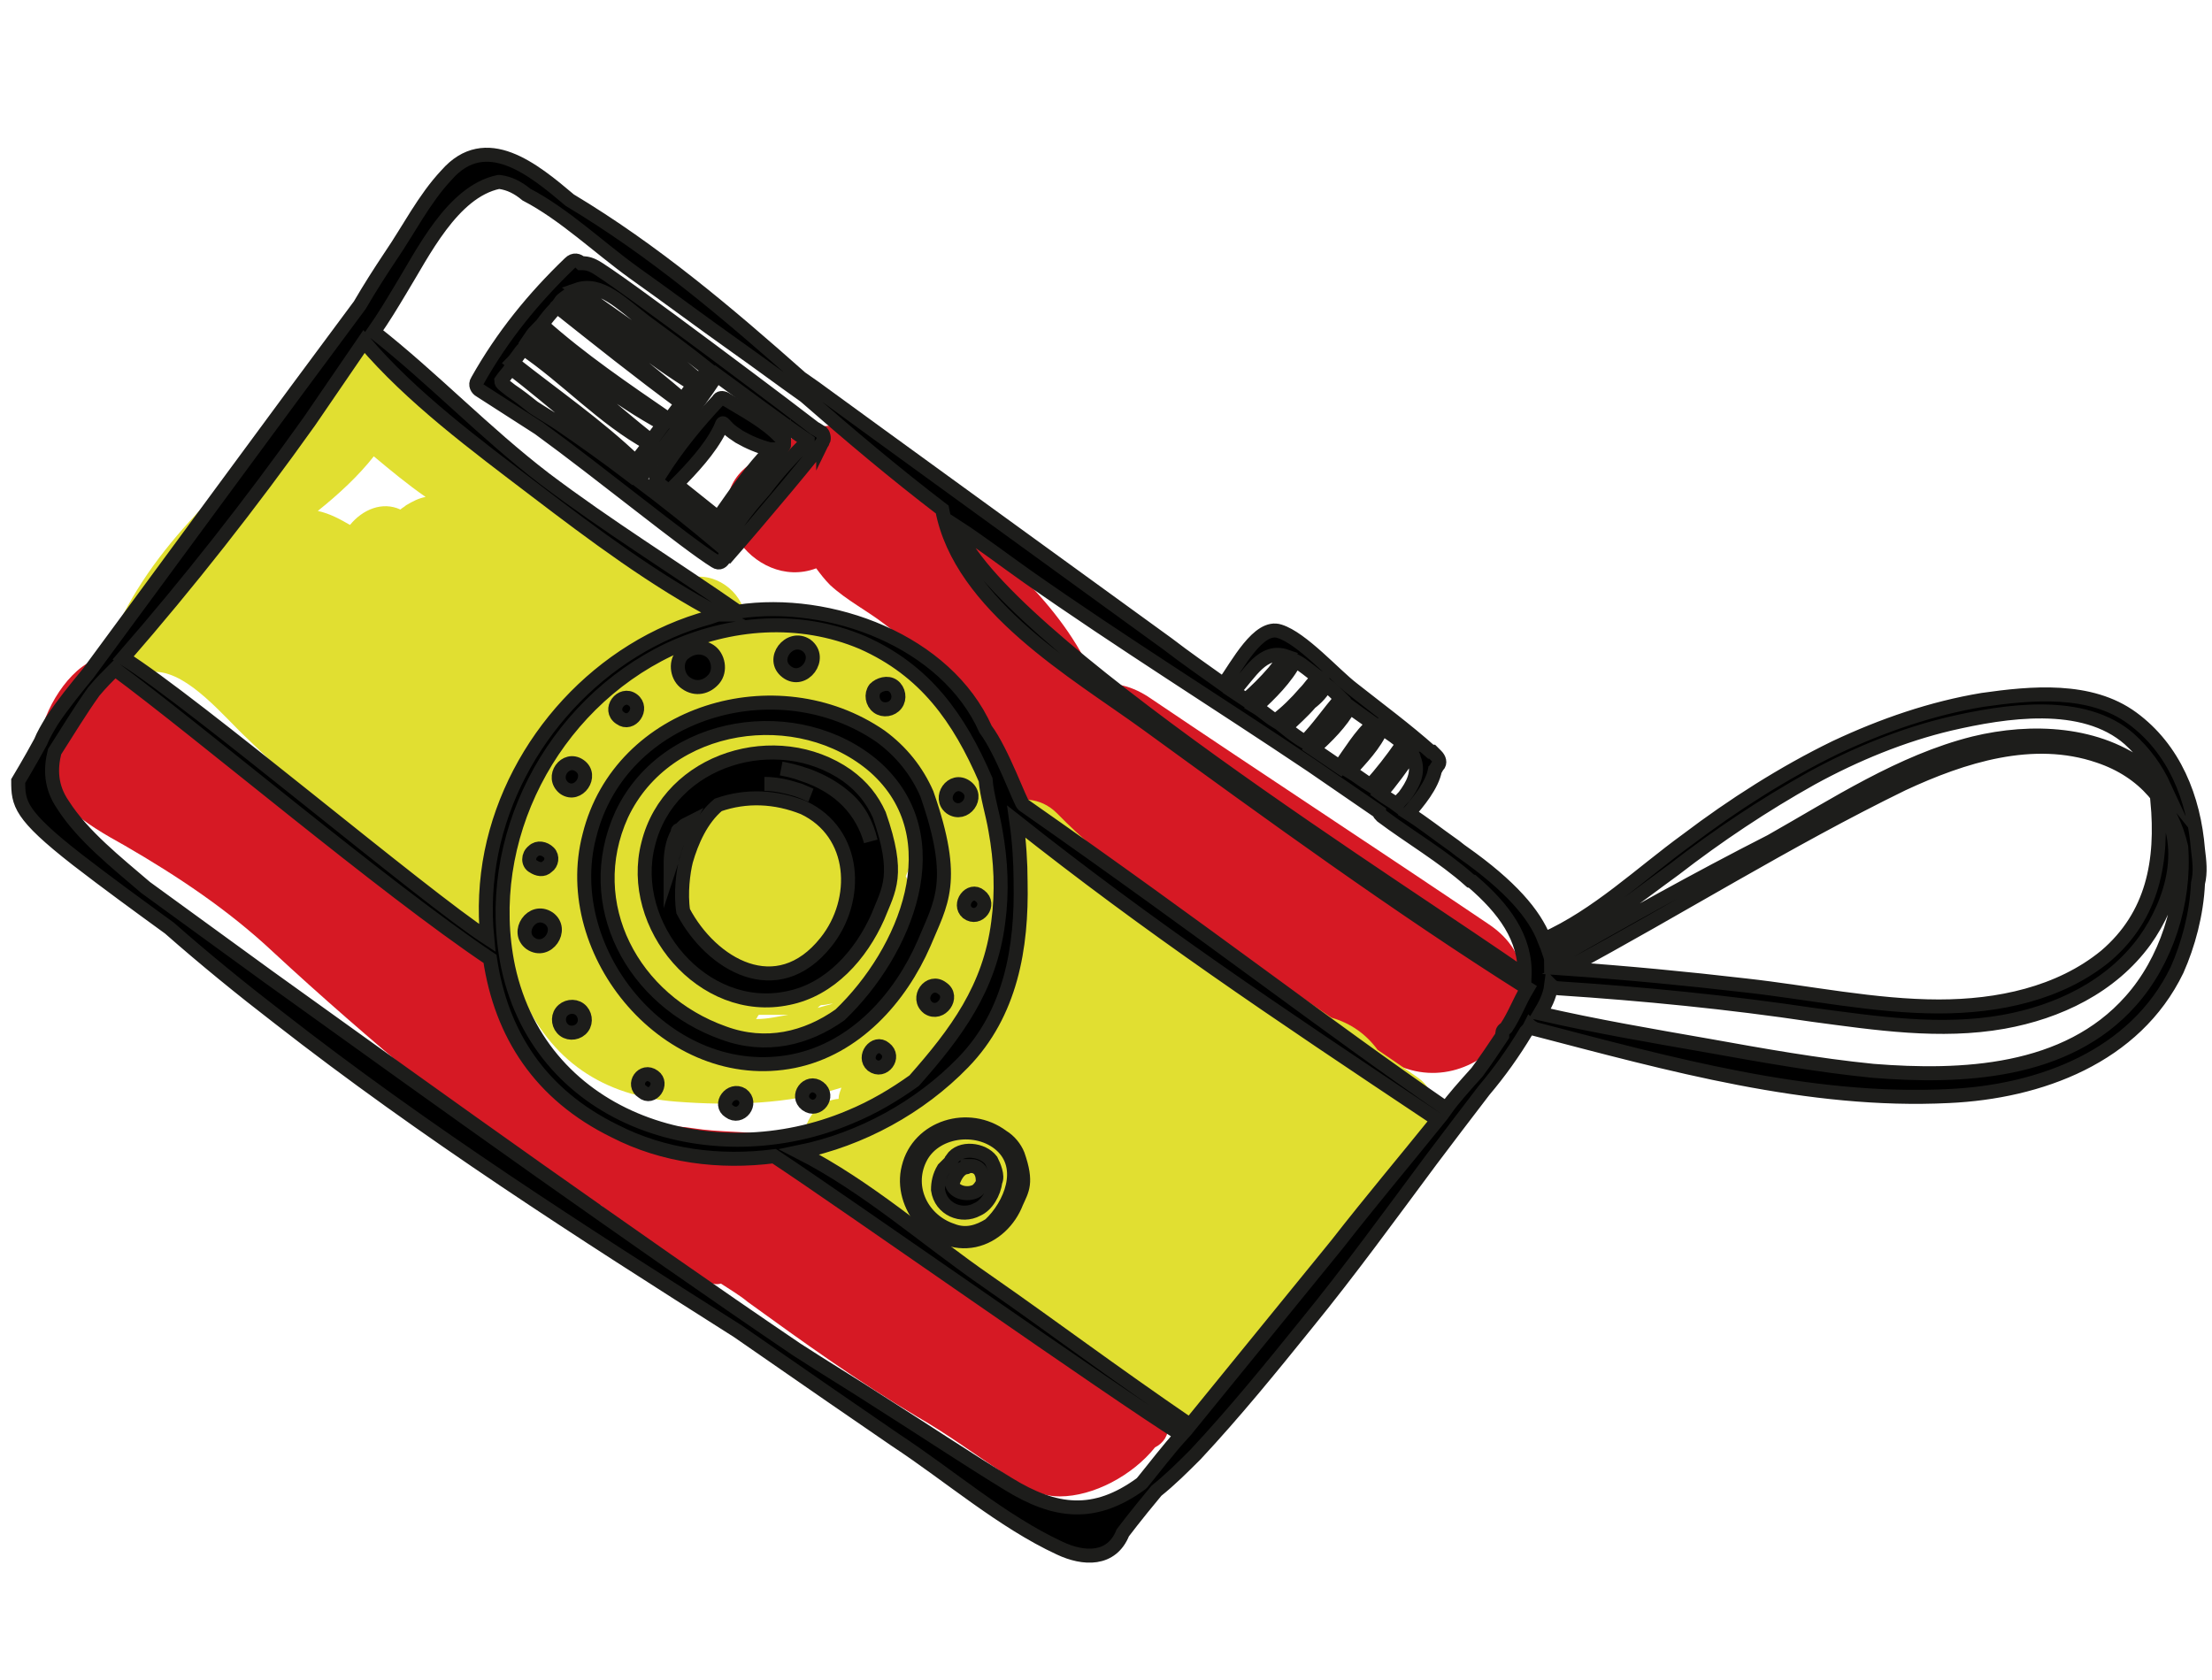
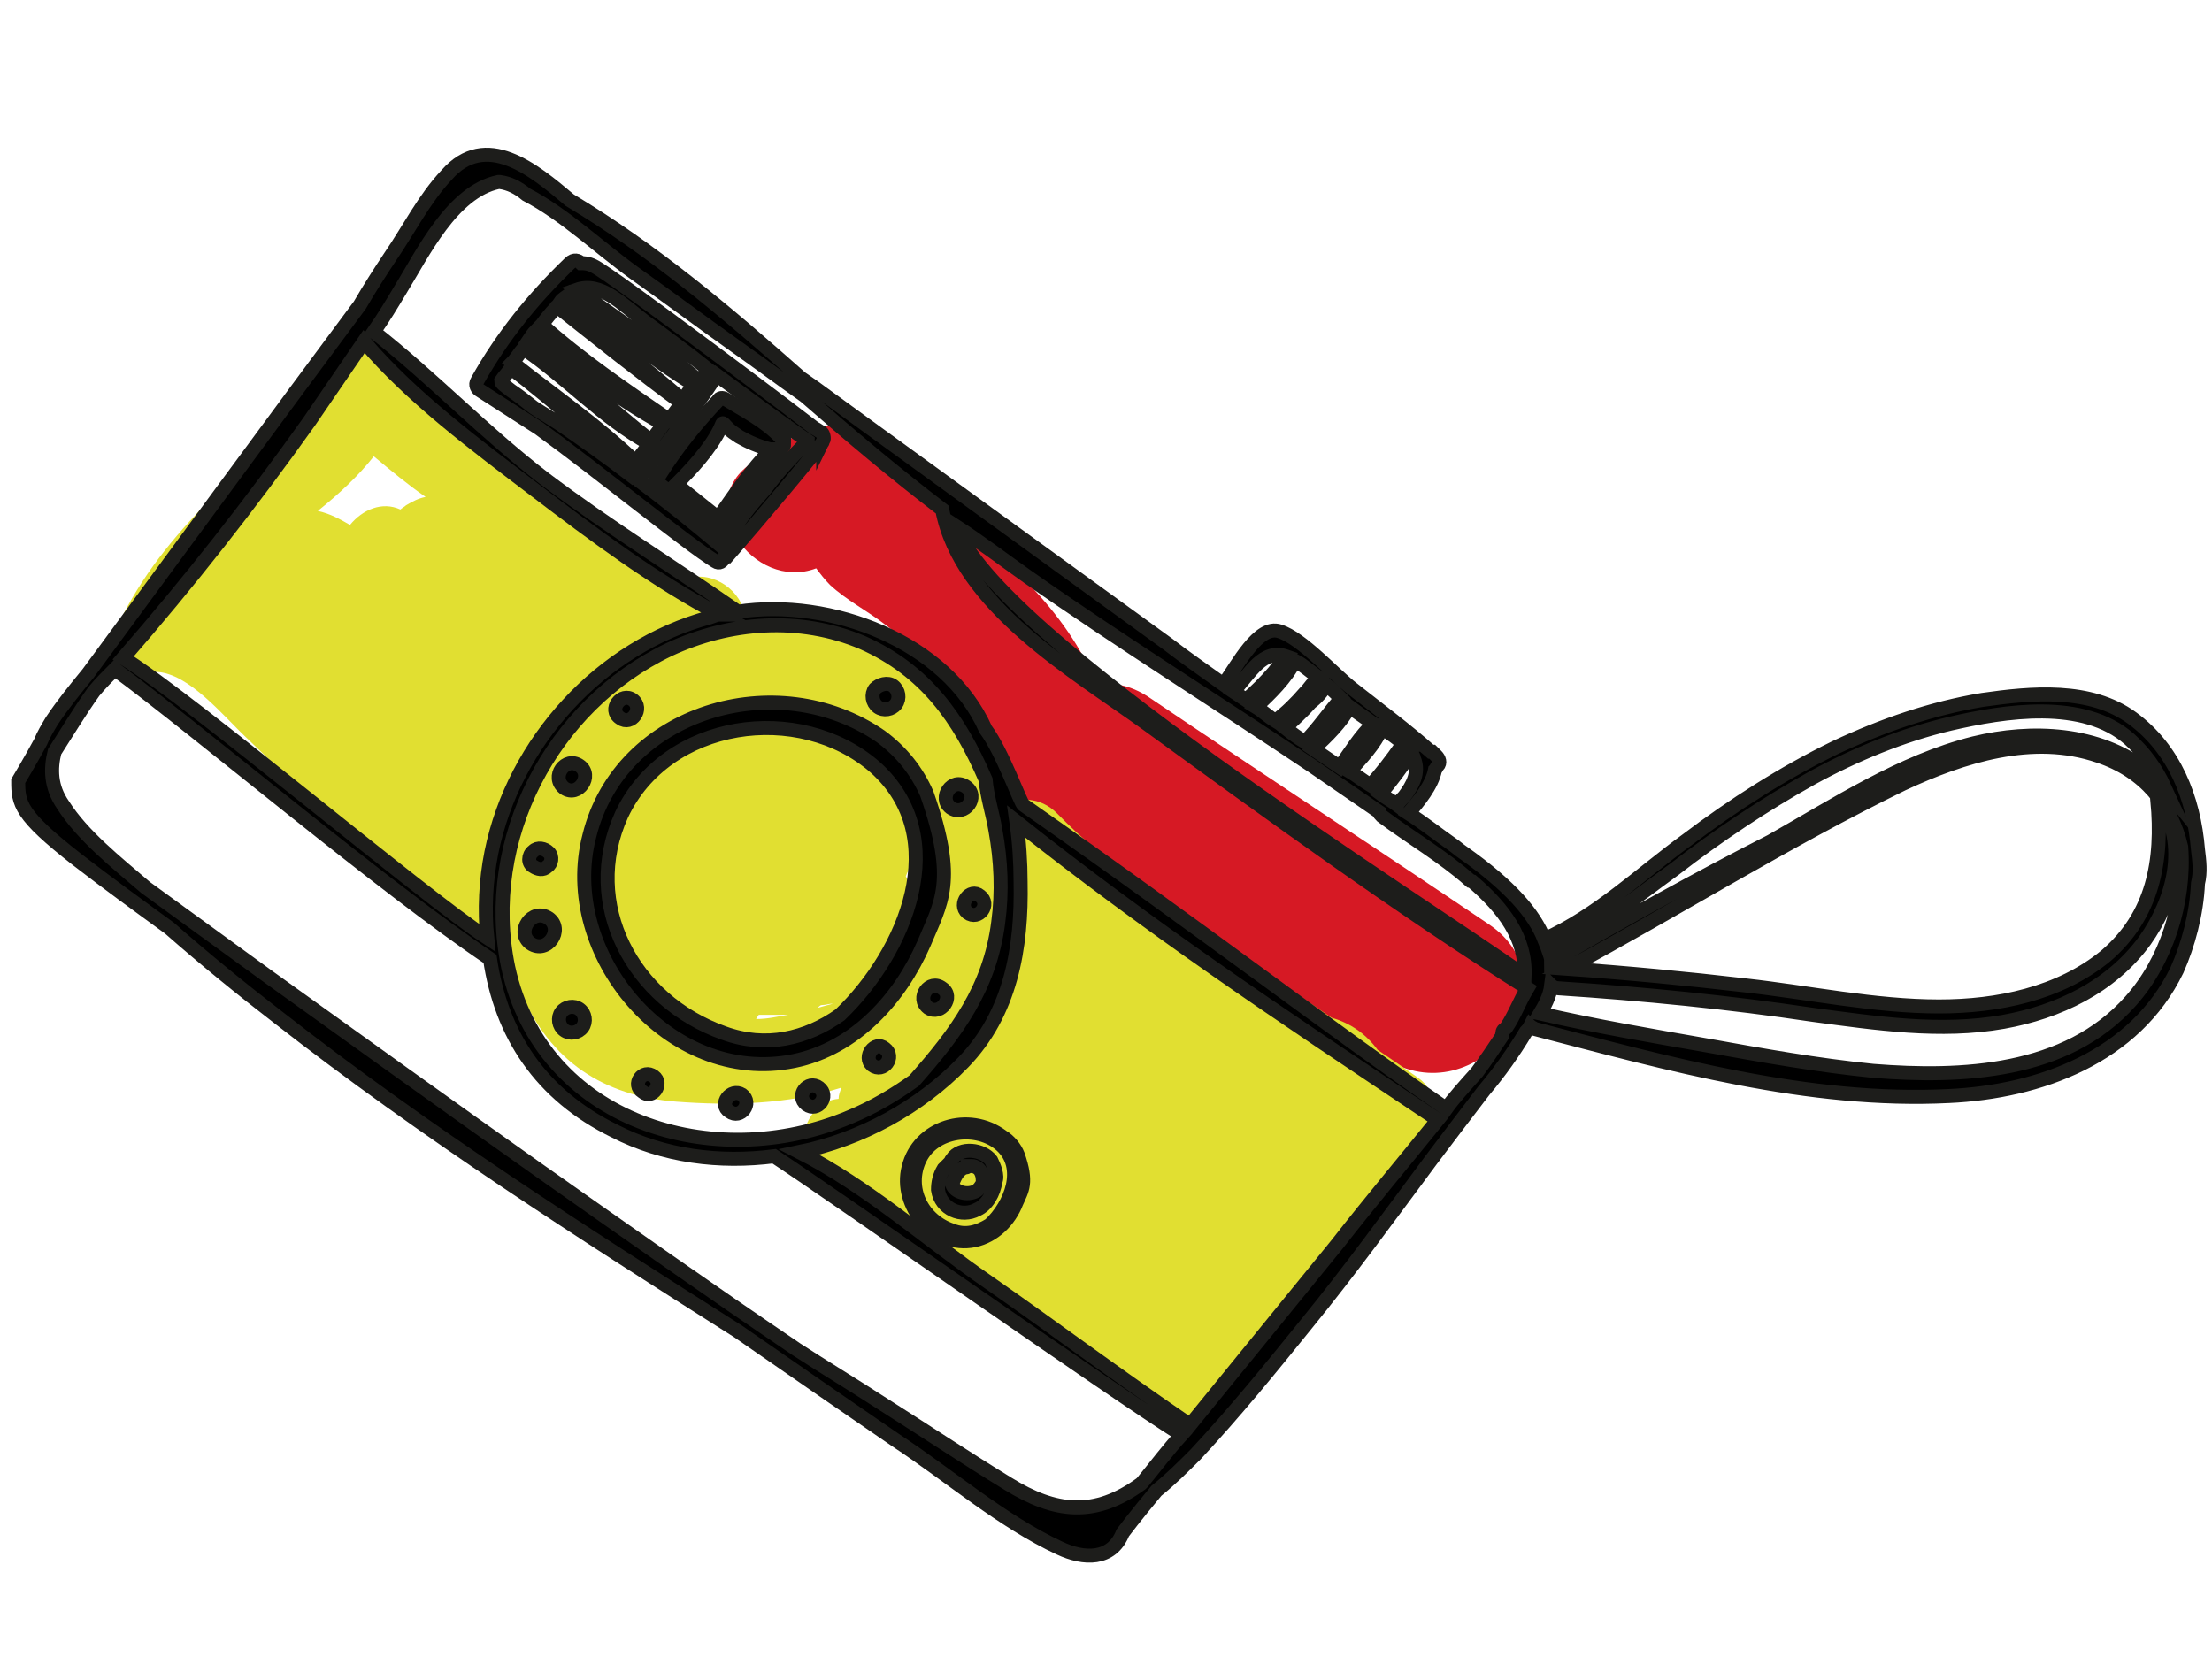
<svg xmlns="http://www.w3.org/2000/svg" version="1.1" id="Layer_1" x="0px" y="0px" viewBox="0 0 158 120" style="enable-background:new 0 0 158 120;" xml:space="preserve">
  <style type="text/css">
	.st0{fill:#D61924;}
	.st1{fill:#E1DF31;}
	.st2{stroke:#1D1D1B;stroke-miterlimit:10;}
</style>
-   <path class="st0" d="M82.2,100.2c-4.8-4.5-10-8.4-15.8-11.6c-0.4-0.2-0.8-0.5-1.2-0.7c-0.1,0-0.1-0.1-0.2-0.1  c-1.9-1.4-4-2.7-5.9-4.1c-1.3-0.9-2.4-2.3-4-2.6c-1.8-0.3-3.7-0.2-5.6-0.5c-1.3-0.2-2.3-0.2-3,0.2c-0.3-0.2-0.5-0.3-0.8-0.5  c-0.4-0.3-0.8-0.3-1.2-0.2c-4.9-2.8-8.2-7.6-10.2-13c-0.3-0.9-1.3-1.1-2-0.8c-3.9-2.6-7.6-5.4-11.2-8.3c-4.1-3.3-8.8-6.5-12.1-10.7  c-0.6-0.8-1.7-0.7-2.3-0.1c0,0-0.1,0-0.1,0c-2,0.9-3.8,4.1-3.8,6.2c0.1,3.6,3.4,5.5,6.1,7c3.8,2.2,7.4,4.6,10.6,7.6  c6.9,6.4,14.2,12.3,21.5,18.2c0.6,0.5,1.4,0.3,1.9-0.1c0.7,0.6,1.5,1.1,2.2,1.7c0.1,0.2,0.3,0.3,0.5,0.5c1.6,1.1,3.2,2.1,4.8,3.2  c0.4,0.2,0.7,0.3,1.1,0.2c0.6,0.4,1.3,0.8,1.9,1.3c4,2.9,7.9,5.7,12.1,8.2c2.1,1.2,4,2.6,6.1,4c1.3,0.9,2.5,1.7,4.1,1.7  c2.4,0,5.2-1.5,6.8-3.5c0.6-0.3,1-0.9,0.9-1.5C83.8,101,83,100.3,82.2,100.2z" />
  <path class="st0" d="M106.3,66c-8-5.4-16.1-10.7-24.1-16.1c-1.3-0.9-2.6-1.2-3.9-1c-2-5.2-7-9.7-11.5-12.7c-0.9-0.6-1.3-0.9-1.8-1.8  c-0.8-1.3-1.4-2.5-2.8-3.3c-3.2-1.8-5.8,0.2-8.4,1.9c-4.5,2.9,0,9.3,4.5,7.6c0.3,0.4,0.6,0.8,1,1.2c1.2,1.1,2.6,1.8,3.9,2.8  c2.9,2.2,6,5.3,7.1,8.8c0.4,1.3,1.2,2.1,2.1,2.5c0.2,1.3,0.9,2.6,2.4,3.6c8,5.4,16.1,10.7,24.1,16.1C105.5,79.8,112.8,70.3,106.3,66  z" />
  <path class="st1" d="M101.3,77c-1-0.7-2-1.4-2.9-2c-0.8-1.1-1.9-1.9-3.3-2.3c-2.5-1.7-4.9-3.4-7.4-5.1c-4.2-2.9-8.6-5.8-12.2-9.5  c-1.2-1.2-2.8-1.2-4-0.5c0-0.1,0-0.3-0.1-0.5c-1.6-5-3.3-10.7-8.9-12.3c-3-0.8-6.2-0.7-9.3-0.1c0.3-1.8-1.5-3.6-3.4-3.5  c-0.4,0-0.7,0.1-1,0.2c-0.1-0.2-0.4-0.4-0.8-0.6c-0.4-0.4-0.9-0.7-1.3-1c-0.9-0.7-1.8-1.4-2.7-2C42,36.4,40,35,38,33.6  c-3.7-2.5-7-5-10.2-8.1c-1.2-1.2-2.5-0.9-3.5-0.1c-0.7,0.2-1.3,0.8-1.5,1.8c-0.9,3.2-5.1,5.8-7.4,8.1c-2.6,2.6-4.9,5.3-6.6,8.6  C8,45.5,9.4,48,11.2,48c2.3,0.1,4.8,3.2,6.4,4.7c1.9,1.8,3.8,3.7,5.6,5.6c3.7,3.7,7.4,7.3,11.8,10.2c0.4,0.3,0.9,0.4,1.4,0.5  c0.3,0.7,0.5,1.3,0.8,1.9c2.1,4.9,5.9,7.4,11.1,7.8c3.9,0.3,8,0.2,11.8-1c-0.1,0.3-0.2,0.5-0.2,0.8c-2.6,0.2-3.7,4.4-0.8,5.8  c2.1,1,3.9,2.8,5.7,4.3c2.1,1.7,4.2,3.3,6.4,4.9c3.7,2.8,7.9,6.6,12.4,8c2.3,0.7,3.9-0.8,4-2.6c1.5-1.6,2.6-3.8,3.6-5.2  c3.2-4.6,7-8.6,10.8-12.6C103,80.1,102.6,77.9,101.3,77z M26.7,32.6c1.2,1,2.4,2,3.7,2.9c-0.5,0.1-0.9,0.3-1.4,0.6  c-0.1,0.1-0.3,0.2-0.4,0.3c0,0,0,0,0,0c-1.3-0.6-2.7,0-3.6,1.1c-0.7-0.4-1.4-0.8-2.3-1C24.2,35.3,25.6,34,26.7,32.6z M18.8,40.4  C18.8,40.4,18.8,40.4,18.8,40.4c0,0,0-0.1,0.1-0.1C18.8,40.3,18.8,40.4,18.8,40.4z M54,72.8c0.1-0.1,0.1-0.2,0.2-0.3  c0.7,0,1.4,0,2.1,0C55.6,72.6,54.9,72.8,54,72.8z M58.4,72c0.1-0.1,0.2-0.2,0.3-0.2c0.3,0,0.5-0.1,0.8-0.1  C59.1,71.8,58.8,71.9,58.4,72z M64.7,67.6c0.1-0.4,0.2-0.7,0.3-1.2c0.1-0.7,0.1-1.3,0-1.8c0,0,0,0,0-0.1c0.1-0.7,0-1.3-0.3-1.9  c0.1-0.3,0.3-0.6,0.4-0.9c0.2-0.2,0.3-0.3,0.5-0.5c0.1,0.4,0.2,0.8,0.3,1.2C66.1,64.4,65.6,66.2,64.7,67.6z" />
  <g>
    <path class="st2" d="M157,63.1c0.2-0.8,0.1-1.6,0-2.4c-0.3-3.7-1.7-7.2-4.7-9.4c-3-2.2-7.2-1.8-10.7-1.3c-3.6,0.6-7.1,1.8-10.5,3.4   c-3.7,1.8-7.3,4.1-10.6,6.6c-3.3,2.4-6.4,5.4-10.2,7.1c-0.7-1.8-2.4-3.8-5.8-6.2c-0.3-0.2-0.5-0.4-0.8-0.6c-1-0.7-2-1.5-3.1-2.2   c0.7-0.8,1.7-2,1.9-3.1c0.1-0.1,0.1-0.2,0.2-0.3c0.2-0.2,0.1-0.5-0.1-0.7c-0.1-0.1-0.2-0.2-0.3-0.3c0,0,0,0-0.1,0   c-1.8-1.6-3.7-3-5.6-4.5c-1.3-1-3.6-3.6-5.2-4.1c-1.5-0.5-3,2.4-4,3.8c-1.4-1-2.7-1.9-4-2.9c-5.1-3.7-22.2-16.1-25.2-18.3   c-0.3-0.2-0.7-0.5-1-0.7c-5.3-4.7-10.5-9.1-16.5-12.7c-2.6-2.2-6-5-8.8-1.8c-1.6,1.7-2.7,3.9-4,5.8c-0.8,1.2-1.5,2.3-2.2,3.5   C20.7,28.5,10.8,42,6.3,48.1c-0.9,1.1-1.8,2.2-2.6,3.4c-0.3,0.5-0.6,1-0.8,1.5c-0.7,1.3-1.6,2.8-1.6,2.8c0,1.6,0.1,2.4,4.2,5.6   c2.2,1.7,4.4,3.3,6.6,4.9c2.5,2.2,5.2,4.4,7.8,6.4C30.4,80.9,41.5,88,52.7,95.1c4.9,3.4,9.1,6.3,11.3,7.8c3.8,2.5,7.6,5.8,11.7,7.7   c1.7,0.8,3.7,0.9,4.5-1.1c0,0,0.9-1.2,2.4-3c1-0.8,1.9-1.7,2.8-2.6c2.8-3,5.4-6.2,7.9-9.3c3.1-3.8,6-7.8,8.9-11.7   c1.2-1.6,2.5-3.3,3.8-5c1.1-1.3,2.1-2.7,3-4.2c0.1-0.1,0.2-0.2,0.3-0.4c0.1,0.1,0.2,0.1,0.3,0.2c9.6,2.5,19.6,5.3,29.6,4.8   c6.5-0.3,13.3-2.8,16.3-9C156.3,67.5,156.9,65.3,157,63.1z M100.8,53.8c0.1,0.1,0.2,0.3,0.2,0.4c0.4,1-0.1,1.9-0.7,2.7   c-0.2,0.2-0.4,0.4-0.5,0.6c-0.4-0.3-0.8-0.5-1.2-0.8C99.4,55.8,100.1,54.8,100.8,53.8C100.8,53.8,100.8,53.8,100.8,53.8z M98.7,52   c0.6,0.4,1.2,0.8,1.6,1.2c-0.1,0-0.1,0.1-0.2,0.1c-0.7,1-1.4,1.9-2.2,2.8c-0.5-0.3-1-0.7-1.5-1C97.2,54.2,98.2,53.2,98.7,52z    M96.4,50.5c0.4,0.3,1,0.7,1.7,1.2c-0.9,0.8-1.7,2.1-2.4,3.1c-0.6-0.4-1.3-0.9-1.9-1.3C94.8,52.6,95.8,51.6,96.4,50.5z M94.7,48.9   c0.4,0.3,0.8,0.7,1.1,1c-0.9,1-1.6,2.1-2.6,3.1c0,0,0,0,0,0c-0.5-0.3-0.9-0.6-1.4-1c0.6-0.6,1.2-1.1,1.8-1.8   C94,49.9,94.5,49.4,94.7,48.9z M94.2,48.4c-0.4,0.3-0.6,0.7-1,1.1c-0.6,0.7-1.3,1.4-2.1,2c-0.5-0.3-0.9-0.7-1.4-1   c1-0.9,2.2-2.1,2.8-3.3C93.1,47.5,93.6,48,94.2,48.4z M91.9,46.9c-0.3,0.4-0.6,0.7-0.9,1.1c-0.6,0.7-1.3,1.4-2,2   c-0.3-0.2-0.6-0.4-0.9-0.6C89.3,48.1,90.2,46.3,91.9,46.9z M73.4,41.2c6.7,4.7,13.6,9,20.3,13.5c1.6,1.1,3.2,2.2,4.8,3.3   c0,0.1,0.1,0.2,0.2,0.3c2,1.5,4.4,2.9,6.3,4.6c0.1,0,0.1,0.1,0.2,0.1c2.2,1.9,3.8,4,3.7,6.7c-7.9-5.6-38-24.4-40.6-32.1   C70,38.7,71.7,40,73.4,41.2z M22.1,30.1c1.3-1.9,2.6-3.8,3.9-5.7c3.4,4,8,7.4,12.2,10.6c4.2,3.2,8.6,6.5,13.2,8.9   c-0.2,0-0.4,0.1-0.7,0.2c-7.8,2.1-14,8.9-15.6,16.8c-0.4,2-0.5,4.1-0.3,6.1c-4.6-3-20.9-16.8-26-20C13.5,41.6,17.9,36,22.1,30.1z    M61.6,45.9c4.5,2,6.9,5.4,8.8,9.8c0.1,1.2,0.5,2.4,0.7,3.6c0.4,2.2,0.5,4.4,0.2,6.6c-0.6,4.7-3,7.9-6,11.3c-1.4,1-2.9,1.9-4.6,2.6   c-9.7,4.1-22,0.4-24.4-10.7c-1.9-9.1,3.1-18.7,11.5-22.7C52.1,44.4,57.1,44,61.6,45.9z M81.6,105.9c0,0-0.1,0.1-0.1,0.1   c-3.3,2.4-6.1,2.1-9.5,0c-3.1-1.9-6.1-3.9-9.1-5.8c-2-1.3-4-2.5-6-3.8c-6.2-4.2-12.3-8.5-18.4-12.8c-6.5-4.6-12.9-9.2-19.3-13.8   c-2.9-2.1-5.9-4.3-8.8-6.4c-2.1-1.8-4.5-3.7-5.9-5.9c-0.9-1.3-0.9-2.6-0.6-3.8c0.9-1.4,1.8-2.9,2.8-4.3c0.5-0.6,1-1.1,1.5-1.6   c6.1,4.5,19.2,15.6,26.8,20.7c0.8,5.4,3.6,9.7,8.9,12.3c3.5,1.8,7.5,2.3,11.4,1.8c5,3.3,24.3,16.9,29.1,19.9   C83.4,103.6,82.5,104.8,81.6,105.9z M95.5,88.9c-3.5,4.3-7,8.6-10.5,12.9c-5.7-3.9-9.8-7-14.4-10.2c-4.5-3.1-8.6-6.8-13.5-9.3   c4.4-0.9,8.6-3.2,11.7-6.4c3.4-3.5,4.2-8.2,4.1-12.9c0-1.4-0.1-2.9-0.3-4.3c9.6,7.6,18.1,13.3,30.1,21.3   C100.2,83.1,98,85.7,95.5,88.9z M107.6,73.4c0,0-0.1,0.1-0.1,0.1c-0.2,0.1-0.2,0.3-0.2,0.5c-0.6,0.9-1.2,1.8-1.8,2.6   c-0.9,1-1.7,1.9-2.2,2.6c-8.7-6-16.9-12.4-30.2-21.7c-0.2-0.1-1.5-3.8-2.7-5.4c-2.8-6.3-11.1-9.4-17.7-8.4c0,0,0,0,0,0   c-4.6-3.2-9.3-6.1-13.8-9.5c-4.3-3.3-8-7.2-12.2-10.5c0.7-1,1.3-2,1.9-3c1.6-2.6,3.7-7,7-7.7c0,0,0,0,0.1,0   c0.7,0.1,1.3,0.4,1.9,0.9c2.7,1.4,5.2,3.8,7.7,5.6c2.4,1.7,4.8,3.5,7.2,5.2c1.7,1.2,3.3,2.4,5,3.6c3.2,2.8,6.4,5.5,9.8,8.1   c1.3,6.9,9.5,11.6,14.6,15.3c8.8,6.4,18,13.1,27.2,18.9C108.5,71.6,108.2,72.5,107.6,73.4z M110.8,68.7c0-0.3-0.1-0.5-0.2-0.8   c3.3-1.4,6.1-3.7,9-5.8c3.1-2.4,6.4-4.6,9.8-6.5c3.1-1.7,6.5-3.1,9.9-3.9c3.9-0.9,9.5-1.8,12.8,1.1c1.1,1,1.9,2.1,2.5,3.4   c-0.4-0.5-0.9-0.9-1.3-1.2c-3.4-2.7-8.2-2.9-12.3-1.9c-5.2,1.3-9.9,4.4-14.5,7C121.2,62.8,116,65.7,110.8,68.7z M133.8,76.5   c-4-0.4-7.9-1.1-11.8-1.8c-4-0.7-8.1-1.4-12-2.3c0.3-0.5,0.7-1.2,0.8-2c0.1,0.1,0.3,0.2,0.5,0.2c6.1,0.4,12.2,1,18.2,1.9   c4.5,0.6,9.1,1.3,13.6,0.5c3.9-0.7,7.7-2.5,10.1-5.8c2-2.8,3.2-6.9,1-10c0,0-0.1,0-0.1,0c0.4,4.3-0.3,8.2-3.7,11.1   c-3.3,2.7-7.7,3.6-11.9,3.6c-4.6,0-9.3-1-13.8-1.5c-4.3-0.5-8.5-0.9-12.8-1.2c8-4.3,15.8-9.2,24-13.2c4.3-2,9.3-3.6,14-2   c3.3,1.1,5.2,3.5,5.9,6.5c0.3,4-1.1,8.2-3.6,11C147.6,76.7,140.1,77,133.8,76.5z" />
-     <path class="st2" d="M62.7,65.5c0.8-2,1.6-3,0.1-7.3c-0.5-1.1-1.2-2-2.3-2.8c-5-3.5-12.7-1.2-14.2,4.9c-1.5,5.8,3.9,12.3,10,11   C59.3,70.7,61.5,68.2,62.7,65.5z M60.3,56.9c1.1,0.9,1.6,2,1.9,3.2c-0.6-2.1-2.1-3.9-4.9-4.8c-0.5-0.2-1-0.3-1.5-0.4   C57.4,55.2,59,55.8,60.3,56.9z M56.9,56.4c0.4,0.1,0.7,0.3,1,0.4c-1.1-0.5-2.2-0.8-3.3-0.8C55.4,56,56.2,56.2,56.9,56.4z    M48.5,59.3c0.2-0.1,0.3-0.3,0.5-0.4c-0.4,0.7-0.7,1.4-0.9,2.1c-0.1,0.2-0.1,0.5-0.2,0.8c0-0.8,0.1-1.6,0.5-2.3   C48.4,59.4,48.4,59.3,48.5,59.3z M59,67.3c-3.5,4.4-8.2,1.6-10.2-2.2c-0.2-1.3,0-2.8,0.2-3.6c0.4-1.4,1.1-3,2.3-4   c2-0.7,4.1-0.6,6.1,0.2C61.2,59.5,61.4,64.3,59,67.3z" />
    <path class="st2" d="M58.8,31.5C58.8,31.5,58.8,31.4,58.8,31.5c0.1-0.2,0-0.5-0.1-0.6c-0.2-0.1-0.3-0.2-0.5-0.3   C58.1,30.5,43.7,19.6,42.4,19c-0.4-0.2-0.7-0.2-0.9-0.2c-0.2-0.2-0.5-0.3-0.8,0c-2.6,2.5-4.8,5.2-6.6,8.4c-0.2,0.3,0,0.6,0.2,0.7   c1.4,0.9,2.8,1.8,4.2,2.7c4.4,3.2,10.5,8.2,12.6,9.5c0.3,0.2,0.5,0,0.6-0.2c0.1,0,0.1-0.1,0.2-0.1C54.1,37.3,58.8,31.7,58.8,31.5z    M46.1,23c1.5,1.1,3,2.2,4.5,3.4c-0.2,0.3-0.5,0.6-0.7,0.8c-2.7-2.4-5.8-4.4-8.7-6.5C42.9,20.1,44.4,21.7,46.1,23z M40,30.3   c-0.6-0.4-1.3-0.8-1.9-1.2c-0.5-0.4-1-0.8-1.6-1.2c-0.5-0.4-0.7-0.5-0.7-0.7c0.2-0.3,0.5-0.6,0.7-0.9c3,2.3,5.8,4.9,8.9,7   c-0.1,0.2-0.3,0.4-0.4,0.6C43.3,32.6,41.6,31.4,40,30.3z M37.7,24.4c0.2-0.3,0.4-0.6,0.6-0.8c2.7,2.5,5.8,4.9,9.1,6.7   c-0.3,0.4-0.6,0.8-0.9,1.2C43.6,29.2,40.8,26.6,37.7,24.4z M46.4,31.7c-0.3,0.4-0.6,0.8-1,1.3c-2.7-2.6-5.9-4.8-8.8-7.1   c0.3-0.3,0.5-0.7,0.8-1C40.5,27,43.1,29.9,46.4,31.7z M38.7,23.2c0.3-0.4,0.6-0.8,1-1.2c0,0,0-0.1,0.1-0.1c2.9,2.3,5.9,4.7,8.9,6.9   c-0.3,0.4-0.6,0.8-0.9,1.2C44.6,27.8,41.5,25.7,38.7,23.2z M40,21.6c0.2-0.3,0.5-0.4,0.7-0.6c2.9,2.2,5.8,4.6,8.9,6.5   c-0.3,0.3-0.6,0.7-0.8,1.1C46,26.2,43,23.9,40,21.6z M54.6,35c-0.9,1-1.8,2.1-2.5,3.3c-0.3,0.3-0.5,0.5-0.6,0.7c0,0,0,0,0,0   c-1.9-1.6-3.9-3.2-5.9-4.7c1.9-2.5,3.9-4.9,5.6-7.5c2.2,1.6,4.3,3.2,6.5,4.7c0,0,0,0.1-0.1,0.1C56.5,32.7,55.5,33.8,54.6,35z" />
    <path class="st2" d="M56,31.6c0-0.2-0.1-0.3-0.2-0.3c-1.1-1.2-2.7-2-4-2.8c-0.2-0.1-0.4-0.1-0.5,0.1c-1.5,1.6-2.9,3.3-4.1,5.2   c0,0,0,0,0,0c-0.3,0-0.5,0.5-0.2,0.7c1.4,1.1,2.8,2.2,4.2,3.3c0.2,0.1,0.4,0.1,0.5-0.1c1.4-1.9,3.1-3.8,4.3-5.9   C56,31.8,56,31.7,56,31.6z M51.3,37c-1-0.8-2-1.6-3-2.4c1.1-1.1,2.4-2.5,3.1-3.9c0.3-0.6,0.1-0.6,0.6-0.1c0.2,0.2,0.5,0.4,0.8,0.6   c0.7,0.4,1.4,0.7,2.2,0.9c0,0,0,0,0.1,0C53.7,33.5,52.5,35.3,51.3,37z" />
    <path class="st2" d="M42.1,59.7c-2.2,8.4,5.7,17.9,14.6,16.1c4.4-0.9,7.6-4.5,9.3-8.4c1.2-2.9,2.4-4.4,0.2-10.7   c-0.7-1.6-1.8-3-3.3-4.1C55.5,47.5,44.3,50.8,42.1,59.7z M62.5,54.8c5.6,5,2.2,13.2-2.5,17.7c-2.4,1.7-5.3,2.4-8.3,1.3   c-6.5-2.3-10.2-9.2-7.3-15.6C47.6,51.4,57.1,50.1,62.5,54.8z" />
    <path class="st2" d="M64.9,83.4c-0.7,2.7,1.8,5.8,4.7,5.2c1.4-0.3,2.5-1.4,3-2.7c0.4-0.9,0.8-1.4,0.1-3.4c-0.2-0.5-0.6-1-1.1-1.3   C69.2,79.4,65.6,80.5,64.9,83.4z M71.5,81.8c1.8,1.6,0.7,4.3-0.8,5.7C69.9,88,69,88.3,68,87.9c-2.1-0.7-3.3-3-2.3-5.1   C66.7,80.7,69.8,80.3,71.5,81.8z" />
    <path class="st2" d="M67.4,83.5C67.1,84,67,84.5,67,85c0.2,1.4,1.7,2,2.8,1.4c0.7-0.3,1.2-1.2,1.3-2c0.2-0.4-0.1-1.1-0.3-1.5   c-0.6-0.8-2.2-1-2.8-0.1c0,0.1-0.1,0.1-0.1,0.2C67.7,83.2,67.6,83.3,67.4,83.5C67.4,83.5,67.4,83.5,67.4,83.5z M68,84.6   c0.2-0.5,0.4-1,0.9-1.2c0.1,0,0.2,0,0.2-0.1c0.1,0,0.2,0,0.3,0c0.3,0,0.6,0.2,0.7,0.5c0.1,0.2,0.1,0.5,0.1,0.7   c-0.1,0.2-0.3,0.5-0.5,0.6C69.1,85.4,68.2,85.2,68,84.6z" />
    <path class="st2" d="M63.8,49c0.4,0.3,0.5,0.9,0.2,1.3c-0.3,0.4-0.9,0.5-1.3,0.2c-0.4-0.3-0.5-0.9-0.2-1.3   C62.8,48.9,63.4,48.7,63.8,49z" />
-     <path class="st2" d="M57.6,46.1c1.2,0.9-0.2,2.8-1.4,1.9C55,47.1,56.4,45.3,57.6,46.1z" />
-     <path class="st2" d="M50.7,46.5c0.6,0.4,0.8,1.4,0.3,2c-0.5,0.6-1.3,0.8-2,0.3c-0.6-0.4-0.8-1.4-0.3-2   C49.3,46.2,50.1,46.1,50.7,46.5z" />
    <path class="st2" d="M45.2,50c0.8,0.6-0.1,1.9-0.9,1.3C43.4,50.7,44.4,49.4,45.2,50z" />
    <path class="st2" d="M41.4,54.7c1,0.7-0.1,2.3-1.1,1.6C39.3,55.5,40.4,54,41.4,54.7z" />
    <path class="st2" d="M38.1,60.8c0.3-0.3,0.8-0.2,1.1,0.1c0.3,0.3,0.2,0.8-0.1,1c-0.3,0.3-0.7,0.2-1,0   C37.7,61.7,37.7,61.1,38.1,60.8z" />
    <path class="st2" d="M39.2,65.6c1.1,0.8-0.1,2.6-1.3,1.8C36.8,66.6,38,64.8,39.2,65.6z" />
    <path class="st2" d="M41.4,72.1c0.4,0.3,0.5,0.9,0.2,1.3c-0.3,0.4-0.9,0.5-1.3,0.2c-0.4-0.3-0.5-0.9-0.2-1.3   C40.4,71.9,41,71.8,41.4,72.1z" />
    <path class="st2" d="M46.7,76.9c0.7,0.5-0.1,1.7-0.8,1.1C45.1,77.5,45.9,76.3,46.7,76.9z" />
    <path class="st2" d="M53,78.2c0.8,0.6-0.1,1.8-0.9,1.2C51.3,78.9,52.2,77.7,53,78.2z" />
    <path class="st2" d="M58.5,77.7c0.8,0.6-0.1,1.8-0.9,1.2C56.8,78.3,57.7,77.1,58.5,77.7z" />
    <path class="st2" d="M63.2,74.9c0.8,0.6-0.1,1.8-0.9,1.2C61.6,75.5,62.5,74.3,63.2,74.9z" />
    <path class="st2" d="M67.3,70.6c0.9,0.6-0.1,2-1,1.4C65.4,71.3,66.4,69.9,67.3,70.6z" />
    <path class="st2" d="M70,64c0.8,0.6-0.1,1.8-0.9,1.2C68.4,64.6,69.3,63.4,70,64z" />
    <path class="st2" d="M69,56.2c1,0.7-0.1,2.2-1.1,1.5C67,57,68,55.5,69,56.2z" />
  </g>
</svg>